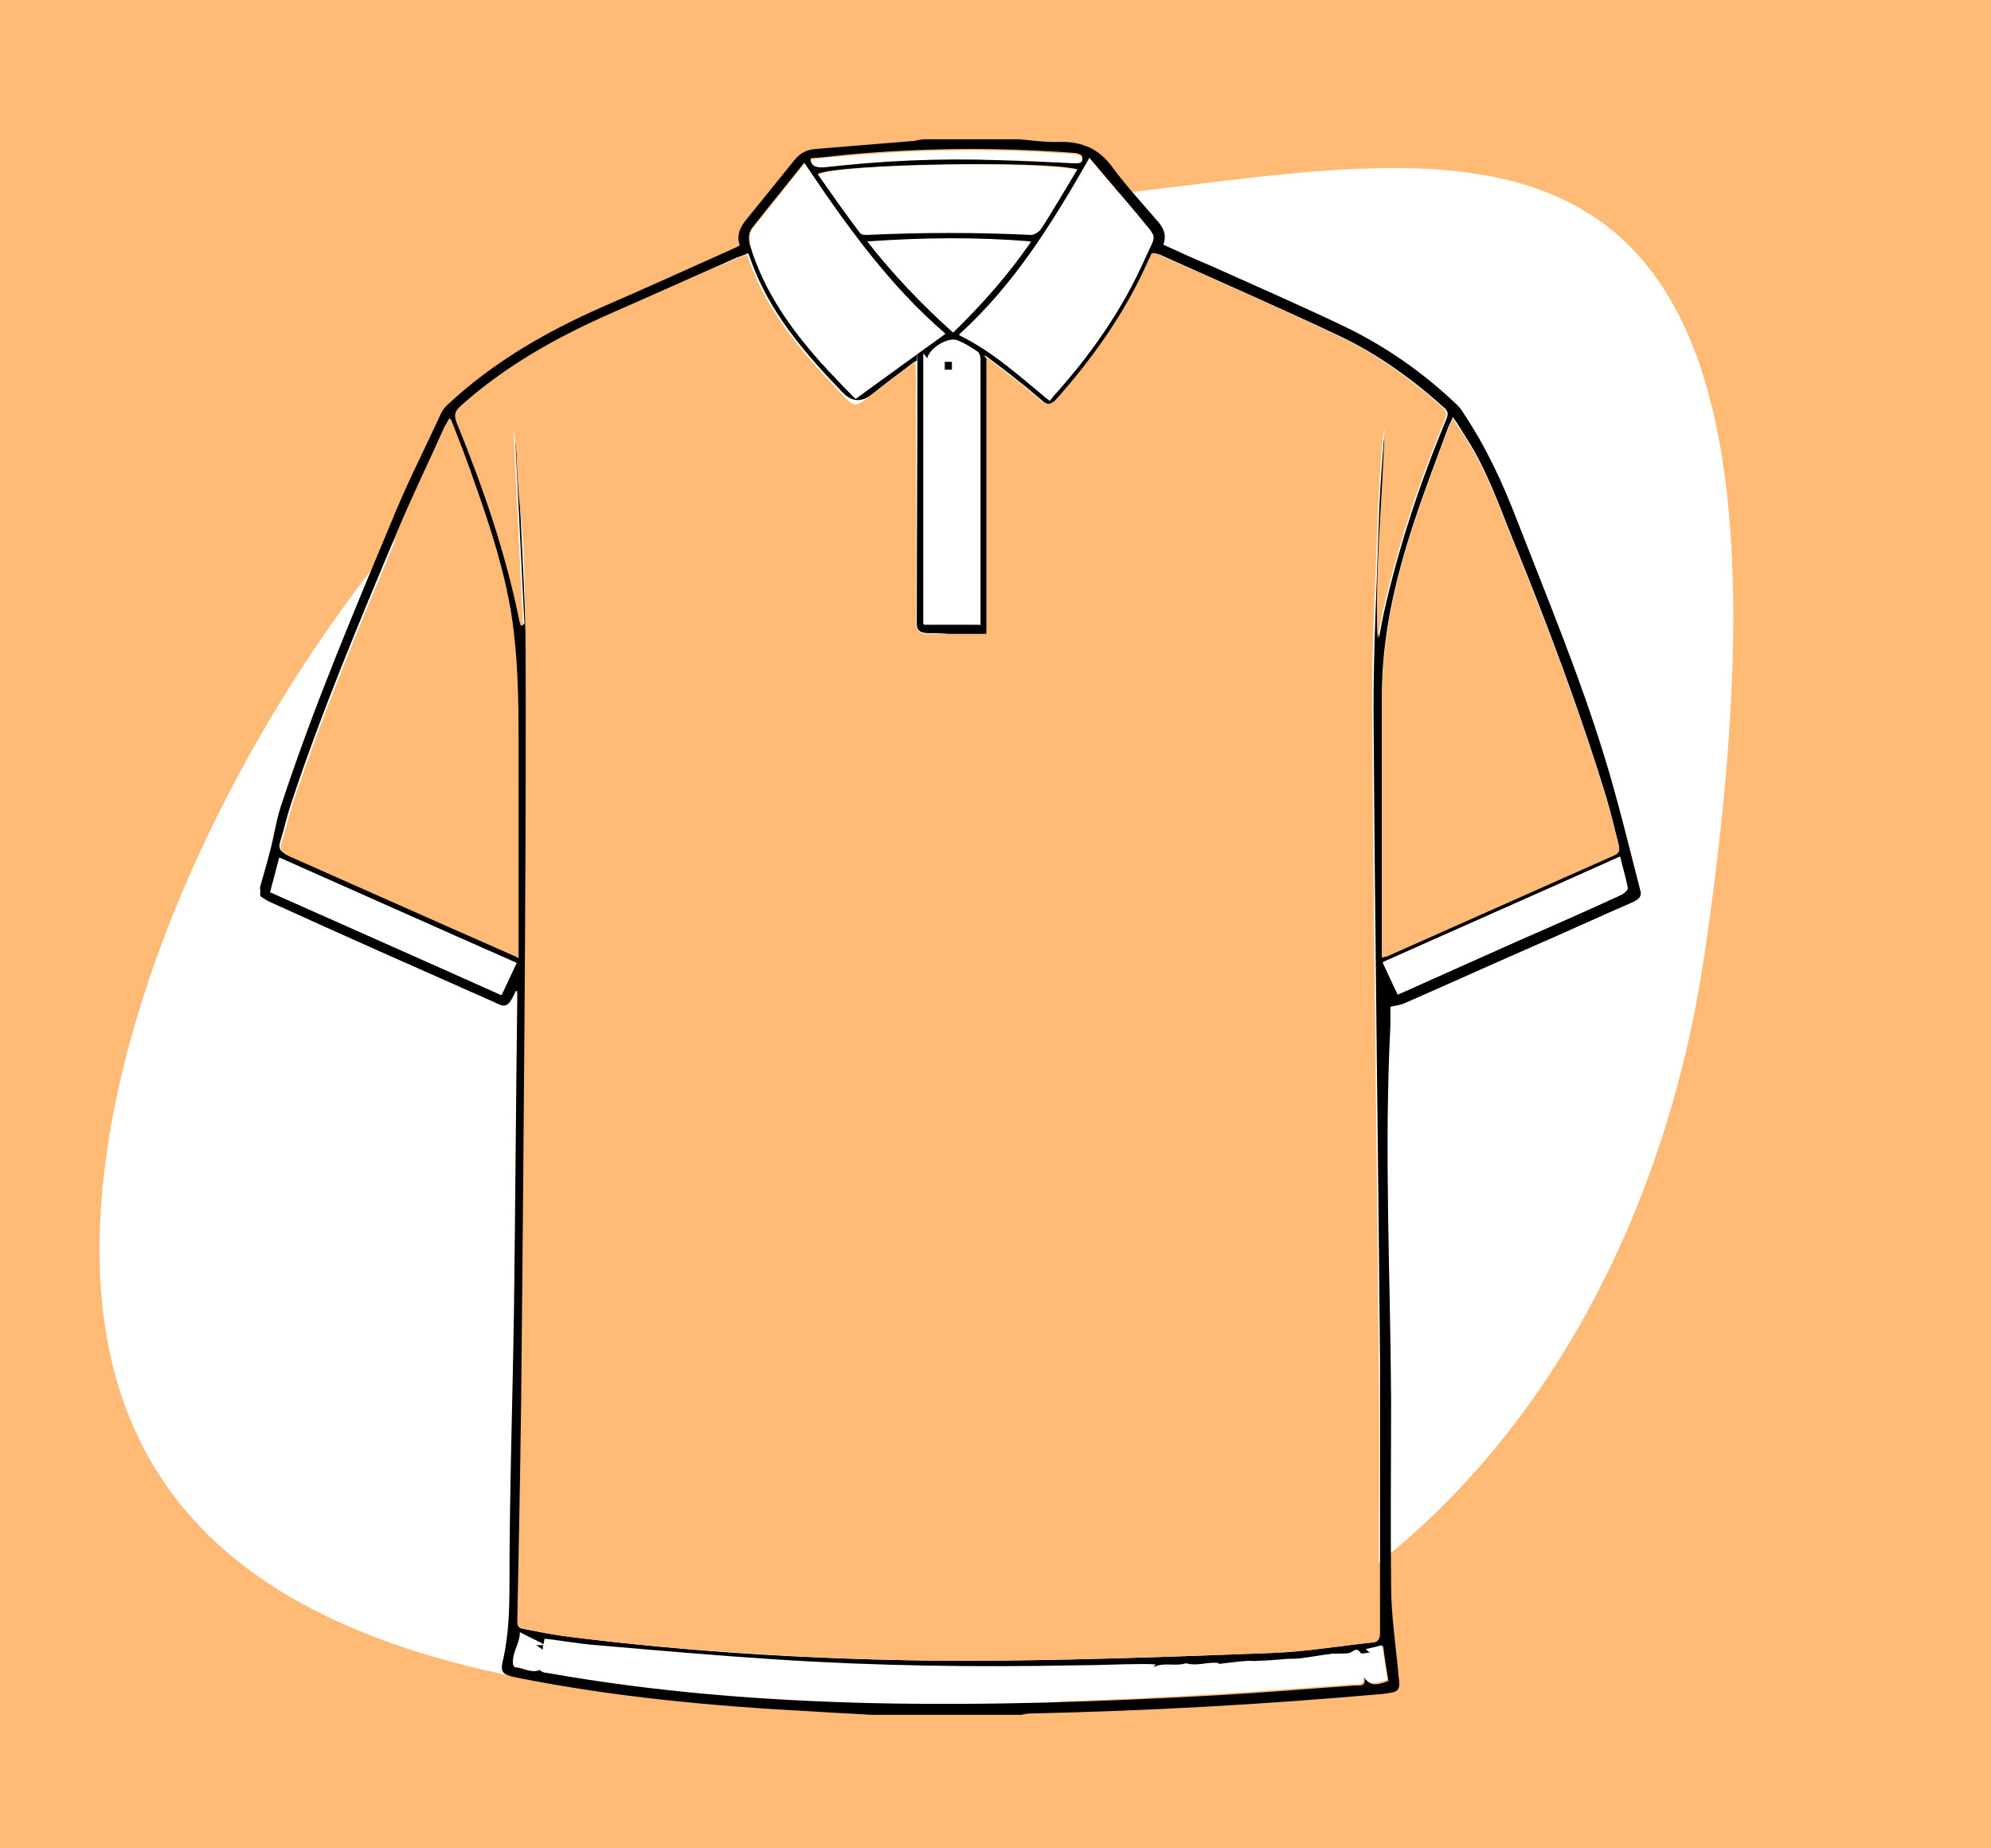
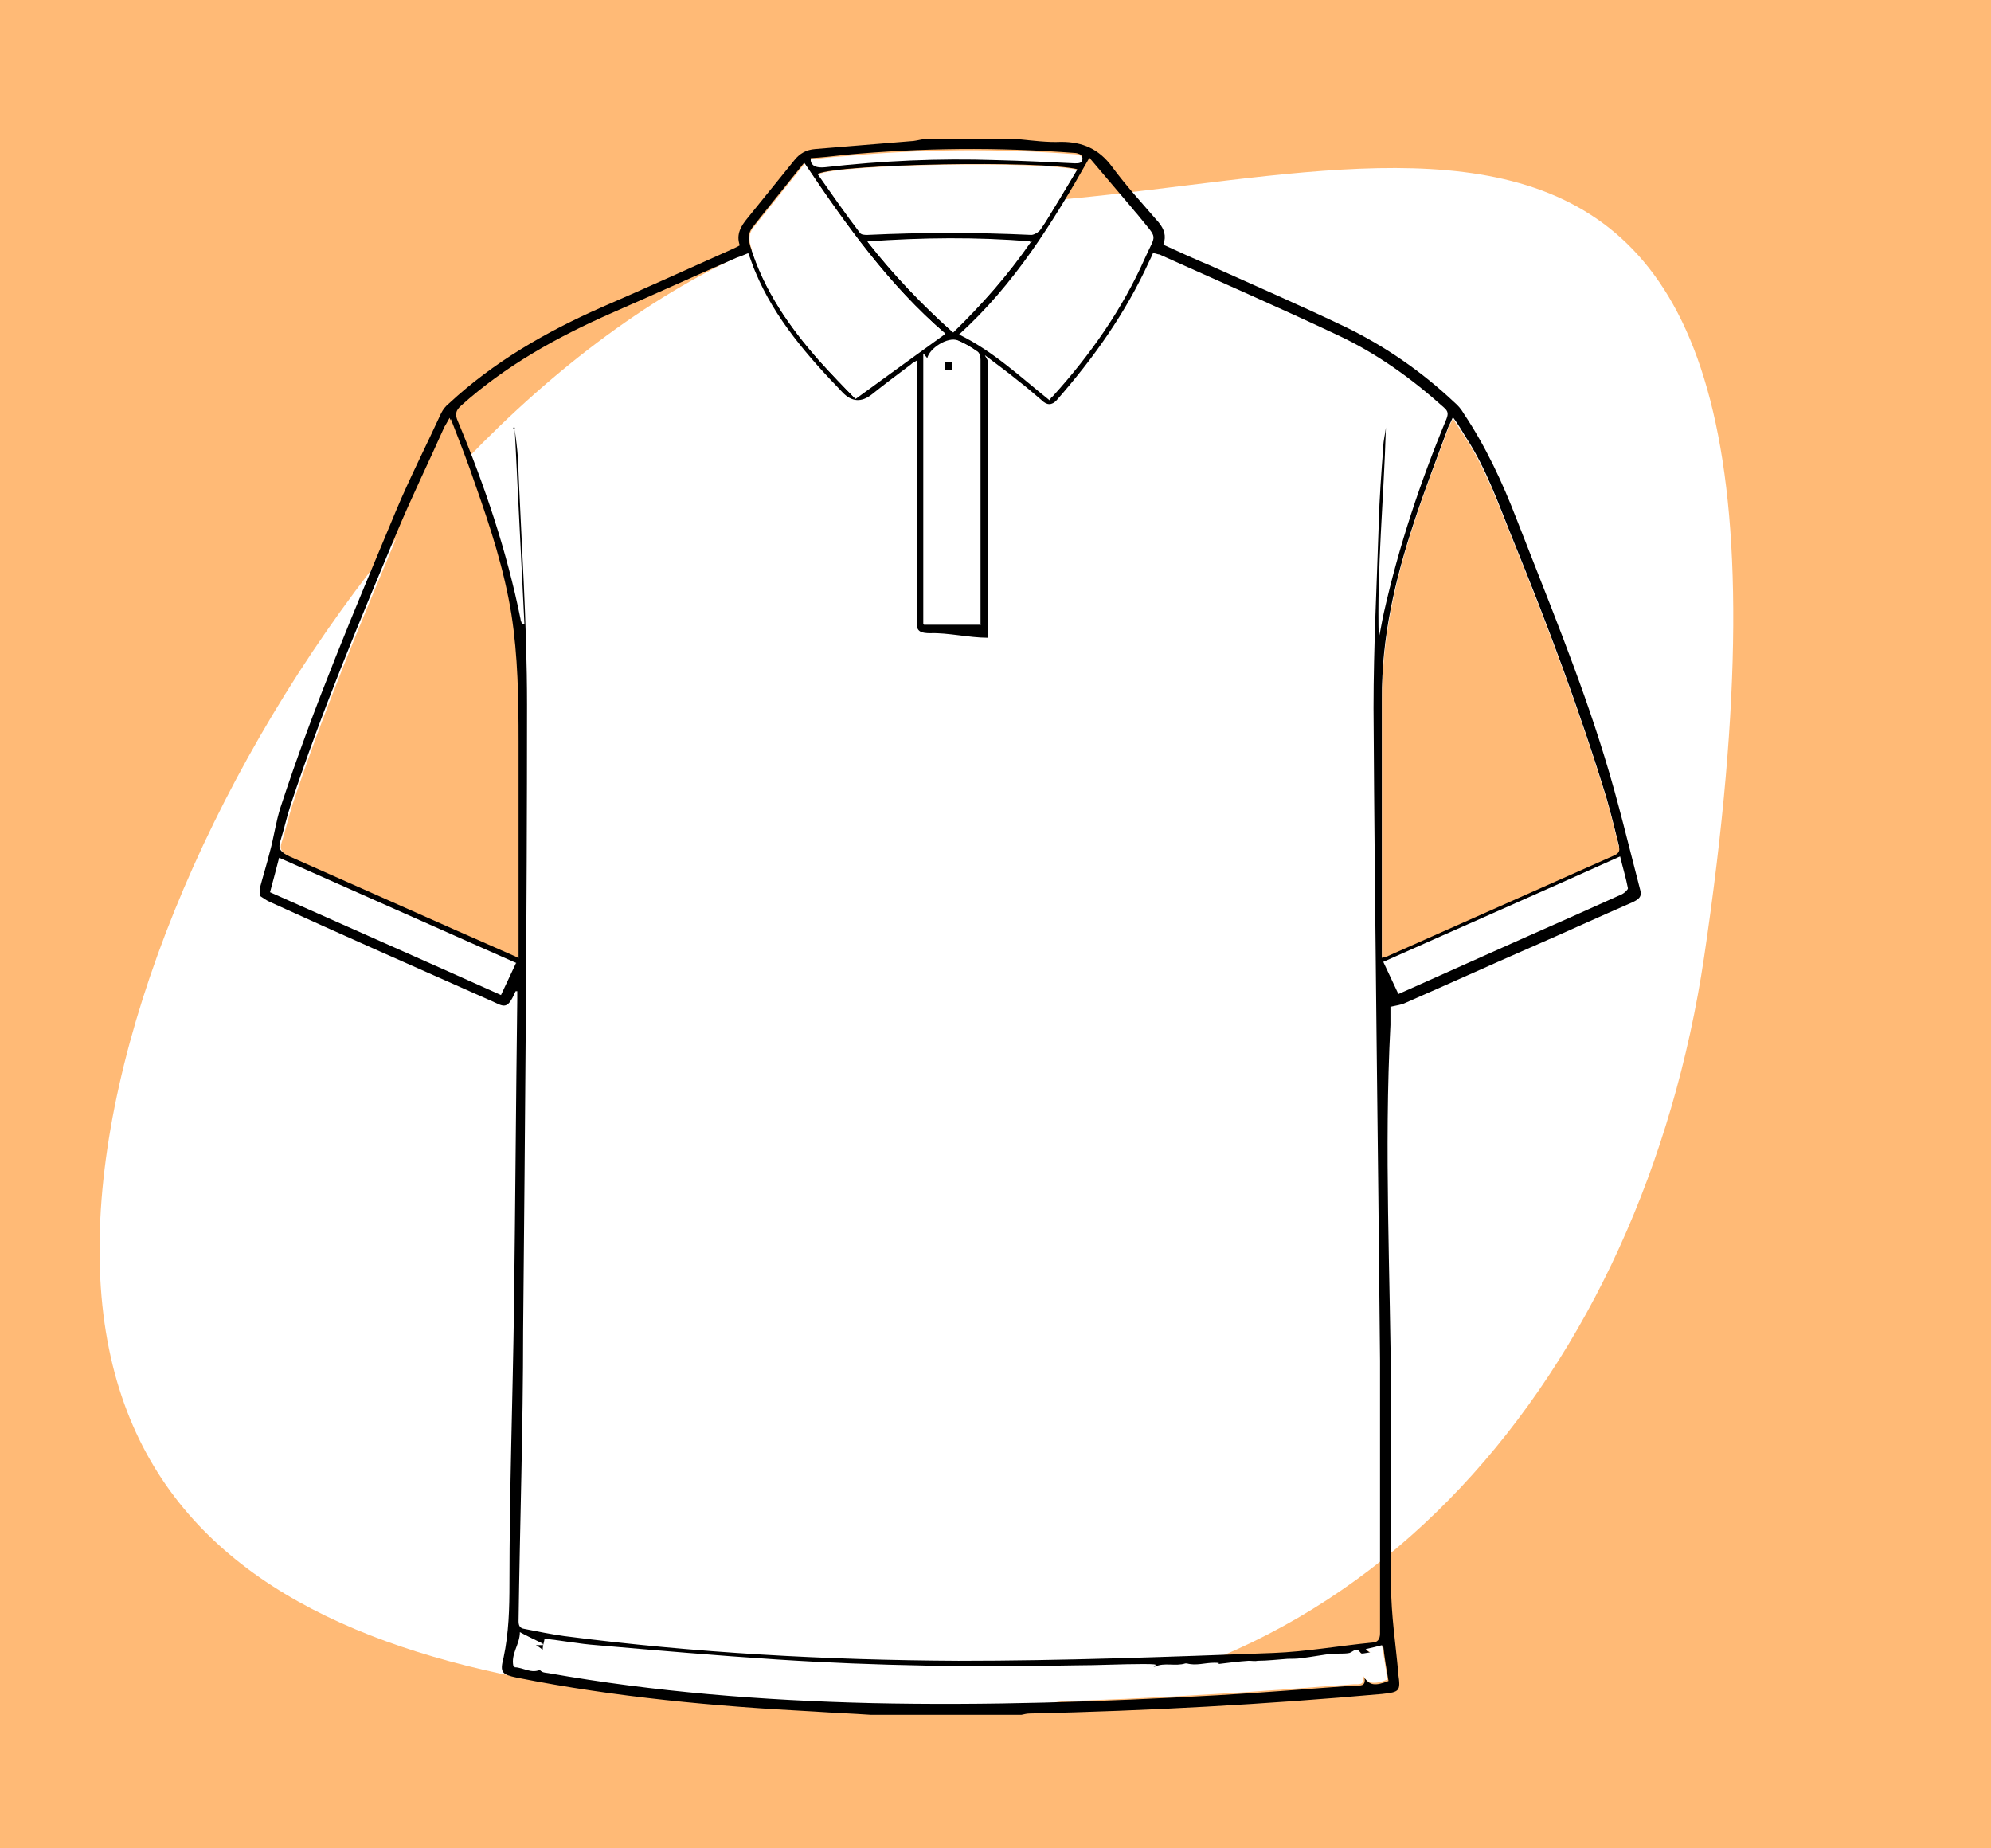
<svg xmlns="http://www.w3.org/2000/svg" id="Layer_1" data-name="Layer 1" version="1.1" viewBox="0 0 306 284">
  <defs>
    <style>
      .cls-1 {
        fill: #000;
      }

      .cls-1, .cls-2, .cls-3 {
        stroke-width: 0px;
      }

      .cls-2 {
        fill: #ffba76;
      }

      .cls-3 {
        fill: #fff;
      }
    </style>
  </defs>
  <rect class="cls-2" x="-.1" width="306.1" height="284" />
-   <path class="cls-3" d="M146.3,31.5c63.8,0,139.4-44.5,115.6,115.6-9.4,63.1-51.8,115.6-115.6,115.6S15.3,255.8,15.3,192,82.5,31.5,146.3,31.5Z" />
+   <path class="cls-3" d="M146.3,31.5c63.8,0,139.4-44.5,115.6,115.6-9.4,63.1-51.8,115.6-115.6,115.6S15.3,255.8,15.3,192,82.5,31.5,146.3,31.5" />
  <path class="cls-1" d="M39.9,136.6c.5-1.9,1.1-3.8,1.6-5.8.6-2.2.9-4.5,1.6-6.7,5.1-15.6,11.5-30.6,17.8-45.7,2.1-5,4.6-9.9,6.9-14.9.3-.6.7-1.1,1.2-1.5,6.9-6.4,14.9-11,23.5-14.8,6.7-2.9,13.3-5.9,20-8.9.4-.2.7-.3,1.2-.6-.6-1.7.2-3,1.2-4.2,2.4-3,4.8-5.9,7.2-8.9.8-1,1.8-1.6,3.2-1.7,4.9-.4,9.8-.8,14.6-1.2.6,0,1.3-.2,1.9-.3h14.8c2.2.2,4.3.5,6.5.4,3.3,0,5.8,1.1,7.8,3.8,2.2,3,4.8,5.8,7.2,8.6.8,1,1.2,2,.7,3.4,2.4,1.1,4.8,2.2,7.2,3.2,6.9,3.1,13.8,6.1,20.7,9.4,6.2,3,11.8,6.9,16.8,11.6.6.5,1.1,1.1,1.5,1.8,3.4,5.1,5.9,10.5,8.1,16.2,4.7,12.1,9.7,24.1,13.5,36.5,2.1,6.8,3.7,13.6,5.5,20.5.3,1-.3,1.4-1.1,1.8-5.3,2.3-10.5,4.7-15.8,7-6.4,2.8-12.8,5.7-19.2,8.5-.6.3-1.4.4-2.3.6v2.8c-1,19.2,0,38.4.1,57.7,0,9.5-.1,19,0,28.5,0,4.4.7,8.9,1.1,13.3v.2c.4,2.7.2,2.8-2.5,3.1-18,1.6-36,2.6-54.1,3-.4,0-.9.1-1.3.2h-23.2c-2.9-.2-5.7-.3-8.6-.5-15.4-.8-30.6-2.2-45.7-5.2-2.4-.5-2.7-.8-2.1-3.1.8-3.8.9-7.5.9-11.4,0-14.2.5-28.3.7-42.5.2-15.8.3-31.5.5-47.3v-1.2c-.2,0-.3,0-.3.1-1.3,3-1.8,2.2-3.9,1.3-11.3-5-22.6-10-33.8-15.1-.5-.2-1-.6-1.5-.9v-1.2h0ZM78.9,65.9h.2c.2,1.5.4,3,.5,4.5.5,12.6,1.4,25.3,1.4,37.9,0,32.1-.3,64.2-.6,96.3,0,14.8-.5,29.7-.7,44.5,0,.7.2,1.1.9,1.2,2,.4,4,.8,6.1,1.1,20.1,2.6,40.3,3.7,60.6,3.8,16.1,0,32.3-.6,48.4-1.2,5.1-.2,10.1-1.1,15.2-1.6.8,0,1.2-.5,1.2-1.4v-41.9c-.3-33.4-.8-66.9-1-100.3,0-9.4.5-18.8.8-28.3.1-3.9.4-7.9.7-11.8,0-1,.3-2,.4-3-.3,10.8-1.4,21.6-1.1,32.4.3-1.3.5-2.7.8-4,2.3-10.2,5.6-20.1,9.6-29.7.3-.8.3-1.2-.4-1.8-4.9-4.4-10.3-8.3-16.3-11.1-9.1-4.3-18.3-8.3-27.4-12.4-.3,0-.6-.2-1-.2-.2.5-.4.9-.6,1.3-3.6,7.9-8.5,14.8-14.2,21.3q-1.1,1.2-2.3,0c-1.2-1-2.3-2-3.5-2.9-1.7-1.4-3.5-2.7-5.2-4-.1,0,.5.8.4.9v42.5c-2.8,0-6.2-.8-8.8-.7-1.3,0-2.1-.2-2.1-1.4,0-12.6.1-26.1.1-38.7s0-1-.1-1.8c-.6.4-.6.3-.9.6-2,1.5-4,3-6,4.6q-2.4,1.9-4.5-.3c-5.3-5.5-10.4-11.3-13.4-18.5-.4-.9-.7-1.9-1.1-2.9-.7.3-1.2.5-1.8.7-6.4,2.8-12.8,5.7-19.2,8.5-8.4,3.7-16.3,8.1-23.1,14.2-.9.8-1,1.4-.5,2.5,4.1,9.8,7.5,19.9,9.6,30.3,0,.3.2.5.2.8h.4c-.5-10.1-1-20.1-1.5-30.2h-.2ZM212.4,147c.4,0,.5-.1.7-.2,11.7-5.2,23.4-10.4,35.1-15.6.6-.3.7-.7.6-1.3-.6-2.4-1.2-4.9-1.9-7.3-4.1-13.4-9-26.5-14.3-39.5-2.2-5.4-4.1-11-7.3-15.9-.6-1-1.2-2-2-3.1-.3.7-.5,1.1-.7,1.5-1.8,4.9-3.7,9.8-5.3,14.7-2.9,8.8-5,17.7-4.9,27.1v39.6ZM79.5,147.1v-33.4c0-6.5,0-13-1.1-19.5-1.1-6.8-3.3-13.3-5.5-19.8-1.2-3.3-2.5-6.6-3.8-10.2-.4.7-.6,1.1-.8,1.4-2.4,5.4-5,10.7-7.3,16.2-5.8,13.8-11.6,27.6-16.3,41.8-.6,1.8-1,3.7-1.6,5.6-.4,1.2,0,1.7,1.2,2.2,8.6,3.8,17.1,7.6,25.7,11.4,3,1.3,6.1,2.7,9.3,4.1l.2.2ZM83,256.3c0,.7.6.7,1.3.8,16.4,2.9,32.9,4.2,49.5,4.6,17.8.4,35.6-.2,53.3-1.2,7.1-.4,14.1-1,21.2-1.5.7,0,1.7.2,1.4-1.3.7,1.3,1.7,1.4,3.7.6-.3-1.7-.6-3.5-.8-5.3-.8.2-1.6.4-2.5.6.2.2.4.3.7.5-.7,0-1.4.3-1.5.1-.7-1-1.1-.2-1.7,0-.5.2-1.1.1-1.7.1s-.6-.1-.9,0c-1.6.2-3.2.5-4.8.7-.7,0-1.4,0-2.1.1-1.5,0-3.1.2-4.6.3-.5,0-1-.1-1.4,0-1.6.2-3.2.4-4.7.5-.2,0-.4-.2-.6-.2-1.4.1-2.8.6-4.2,0,0,0-.1.1-.2.1-1.5.4-3.2-.2-4.7.5h-.1c-.6-.1-1.1-.4-1.7-.4-3.5,0-6.9.1-10.4.2-15.3.3-30.6.1-45.9-.9-9.2-.6-18.5-1.4-27.7-2.2-2.7-.2-5.3-.7-8-1,0,.6-.2,1.2-.3,1.7-.5-.3-.9-.6-1.3-.9h1.4c-1.4-.7-2.5-1.2-3.6-1.8,0,1.9-1.4,3.3-1,5.2,1.3,0,2.6,1.1,4.1.3l-.2-.2ZM123.6,25c-2.7,3.4-5.4,6.7-8,10-.6.8-.6,1.7-.3,2.8,2.1,6.8,6,12.4,10.6,17.6,1.8,2,3.7,4,5.5,5.8,4.7-3.4,9.3-6.7,13.8-10-8.6-7.4-15.2-16.6-21.7-26.3h0ZM167.4,24.3c-5.6,9.9-11.5,19.4-20,27.1,5.3,2.6,9.4,6.5,13.9,10.1.2-.3.3-.5.5-.6,5.8-6.4,10.7-13.4,14.2-21.3,1.7-3.8,2-2.7-.9-6.3-.3-.4-.7-.8-1-1.2-2.2-2.6-4.4-5.2-6.7-7.9h0ZM150.6,96v-40.8c0-.4-.1-1-.4-1.2-.9-.6-1.9-1.2-3-1.7-1.5-.6-4.4,1.2-4.7,2.8-.1-.2-.3-.3-.6-.8v41.6h8.7ZM165.6,26c-5.8-1.4-36.4-.8-39.9.7,2.1,3,4.2,6,6.4,8.9.2.3.8.4,1.2.4,8.4-.5,16.8-.5,25.2,0,.5,0,1.2-.4,1.4-.8,1-1.4,1.8-2.8,2.7-4.3,1-1.6,2-3.3,3-5h0ZM214.8,152.8c.4-.2.7-.3.9-.4,6-2.7,11.9-5.3,17.9-8,5.2-2.3,10.4-4.6,15.7-7,.4-.2.9-.7.9-.9-.3-1.6-.8-3.2-1.2-4.9-12.2,5.5-24.3,10.8-36.4,16.2.8,1.7,1.5,3.2,2.3,4.9h0ZM79.4,148c-12.2-5.4-24.3-10.8-36.5-16.2-.5,1.9-.9,3.5-1.4,5.3,11.9,5.3,23.7,10.5,35.5,15.8.8-1.7,1.5-3.2,2.3-4.9h0ZM158.5,37.1c-8.5-.7-16.7-.6-25.2,0,4,5.1,8.4,9.7,13.1,13.9,4.5-4.2,8.5-8.7,12-14h0ZM124.6,24.5q.3,1.3,2.2,1c8.7-1,17.5-1.4,26.3-1.1,4,.2,8.1.3,12.1.5.7,0,1.4,0,1.1-.9,0-.2-.7-.5-1.1-.5-11.8-.9-23.6-.8-35.4.3-1.7.2-3.5.4-5.2.5v.2Z" />
-   <path class="cls-2" d="M78.9,65.9c.5,10.1,1,20.1,1.5,30.2h-.4c0-.3-.2-.5-.2-.8-2.1-10.4-5.6-20.5-9.6-30.3-.4-1.1-.4-1.7.5-2.5,6.9-6.1,14.8-10.6,23.1-14.2,6.4-2.8,12.8-5.7,19.2-8.5.6-.2,1.1-.5,1.8-.7.4,1,.7,2,1.1,2.9,3,7.2,8.1,12.9,13.4,18.5,2.1,2.2,2.1,2.1,4.5.3,2-1.6,4-3.1,6-4.6.4-.3.3-.2.9-.6,0,.8.1,1.2.1,1.8v38.4c0,1.2.7,1.7,2,1.6,2.6,0,5.9,0,8.8,0v-42.3c.1,0-.5-.4-.4-.5,1.7,1.3,3.5,2.7,5.2,4,1.2.9,2.3,1.9,3.5,2.9q1.2,1.1,2.3,0c5.7-6.4,10.7-13.4,14.2-21.3.2-.4.4-.8.6-1.3.3,0,.7,0,1,.2,9.2,4.1,18.4,8.1,27.4,12.4,6,2.8,11.4,6.7,16.3,11.1.6.6.7,1,.4,1.8-4,9.6-7.3,19.5-9.6,29.7-.3,1.3-.5,2.7-.8,4-.4-10.8.8-21.6,1.1-32.4-.1,1-.4,2-.4,3-.3,3.9-.6,7.9-.7,11.8-.3,9.4-.9,18.8-.8,28.3.2,33.4.7,66.9,1,100.3.1,11.5,0,23.1,0,34.6v7.3c0,.9-.3,1.3-1.2,1.4-5.1.6-10.1,1.4-15.2,1.6-16.1.6-32.3,1.2-48.4,1.2s-40.5-1.2-60.6-3.8c-2-.3-4.1-.7-6.1-1.1-.7-.1-.9-.4-.9-1.2.3-14.8.6-29.7.7-44.5.3-32.1.6-64.2.6-96.3s-.9-25.3-1.4-37.9c0-1.5-.3-3-.5-4.5h-.2.2Z" />
  <path class="cls-2" d="M212.4,147v-39.4c0-9.4,2-18.3,4.9-27.1,1.6-5,3.5-9.8,5.3-14.7.2-.4.4-.8.7-1.5.7,1.2,1.4,2.1,2,3.1,3.2,5,5.1,10.5,7.3,15.9,5.3,13,10.2,26.1,14.3,39.5.7,2.4,1.3,4.9,1.9,7.3.2.6,0,1-.6,1.3-11.7,5.2-23.4,10.4-35.1,15.6-.1,0-.3,0-.7.2v-.2Z" />
  <path class="cls-2" d="M79.5,147.1c-3.2-1.4-6.3-2.8-9.3-4.1-8.6-3.8-17.1-7.6-25.7-11.4-1.1-.5-1.6-1-1.2-2.2.6-1.8,1-3.7,1.6-5.6,4.7-14.2,10.5-28,16.3-41.8,2.3-5.5,4.9-10.8,7.3-16.2.2-.4.4-.8.8-1.4,1.4,3.6,2.7,6.9,3.8,10.2,2.3,6.5,4.4,13,5.5,19.8,1,6.4,1.1,12.9,1.1,19.5v33.4l-.2-.2Z" />
  <path class="cls-3" d="M83,256.3c-1.4.8-2.8-.2-4.1-.3-.4-1.9,1-3.3,1-5.2,1.1.6,2.2,1.1,3.6,1.8h-1.4c.5.3.9.6,1.3.9,0-.5.2-1.1.3-1.7,2.7.3,5.3.8,8,1,9.2.8,18.4,1.6,27.7,2.2,15.3,1,30.6,1.2,45.9.9,3.5,0,6.9-.2,10.4-.2s1.1.3,1.7.4h.1c1.5-.7,3.1,0,4.7-.5h.2c1.4.4,2.8-.1,4.2-.1s.4.2.6.2c1.6-.2,3.2-.4,4.7-.5.5,0,1,.1,1.4,0,1.5,0,3.1-.2,4.6-.3.7,0,1.4,0,2.1-.1,1.6-.2,3.2-.5,4.8-.7h.9c.6,0,1.2,0,1.7-.1.6-.2,1.1-1,1.7,0,.1.2.8,0,1.5-.1-.3-.2-.5-.3-.7-.5.9-.2,1.8-.4,2.5-.6.3,1.8.6,3.6.8,5.3-2.1.8-3,.6-3.7-.6.3,1.5-.7,1.3-1.4,1.3-7.1.5-14.1,1.1-21.2,1.5-17.8,1.1-35.5,1.7-53.3,1.2-16.6-.4-33.1-1.8-49.5-4.6-.6-.1-1.4,0-1.3-.8l.2.2Z" />
  <path class="cls-3" d="M123.6,25c6.5,9.7,13.1,18.9,21.7,26.3-4.6,3.3-9.1,6.6-13.8,10-1.8-1.9-3.7-3.8-5.5-5.8-4.6-5.2-8.5-10.8-10.6-17.6-.3-1.1-.3-2,.3-2.8,2.6-3.3,5.3-6.6,8-10h-.1Z" />
-   <path class="cls-3" d="M167.4,24.3c2.3,2.7,4.5,5.3,6.7,7.9.3.4.7.8,1,1.2,2.9,3.5,2.6,2.4.9,6.3-3.5,7.9-8.4,14.9-14.2,21.3-.1.2-.2.3-.5.6-4.5-3.7-8.6-7.5-13.9-10.1,8.5-7.7,14.3-17.2,20-27.1h0Z" />
  <path class="cls-3" d="M150.6,96h-8.6v-41.6c.3.4.5.6.6.8.3-1.6,3.2-3.4,4.7-2.8,1.1.4,2,1,3,1.7.3.2.4.8.4,1.2v40.8h0ZM146.3,56.8v-1.2h-1.1v1.2h1.1Z" />
  <path class="cls-3" d="M165.6,26c-1,1.7-2,3.3-3,5-.9,1.4-1.7,2.9-2.7,4.3-.3.4-1,.8-1.4.8-8.4-.4-16.8-.4-25.2,0-.4,0-1,0-1.2-.4-2.2-2.9-4.3-5.9-6.4-8.9,3.5-1.6,34.2-2.1,39.9-.7h0Z" />
-   <path class="cls-3" d="M214.8,152.8c-.8-1.6-1.5-3.2-2.3-4.9,12.1-5.4,24.2-10.8,36.4-16.2.4,1.7.9,3.3,1.2,4.9,0,.2-.5.7-.9.9-5.2,2.4-10.4,4.7-15.7,7-6,2.7-11.9,5.3-17.9,8-.3.1-.5.2-.9.4h0Z" />
-   <path class="cls-3" d="M79.4,148c-.8,1.7-1.5,3.2-2.3,4.9-11.8-5.3-23.6-10.5-35.5-15.8.5-1.8.9-3.4,1.4-5.3,12.2,5.4,24.2,10.8,36.5,16.2h0Z" />
  <path class="cls-3" d="M158.5,37.1c-3.6,5.2-7.6,9.7-12,14-4.8-4.3-9.1-8.8-13.1-13.9,8.4-.6,16.7-.7,25.2,0h0Z" />
  <path class="cls-3" d="M124.6,24.5c1.8-.2,3.5-.4,5.2-.5,11.8-1.1,23.6-1.2,35.4-.3.4,0,1,.2,1.1.5.2.9-.5.9-1.1.9-4-.2-8.1-.4-12.1-.5-8.8-.3-17.5.1-26.3,1.1q-2,.2-2.2-1v-.2Z" />
  <path class="cls-1" d="M146.3,56.8h-1.1v-1.2h1.1v1.2Z" />
</svg>